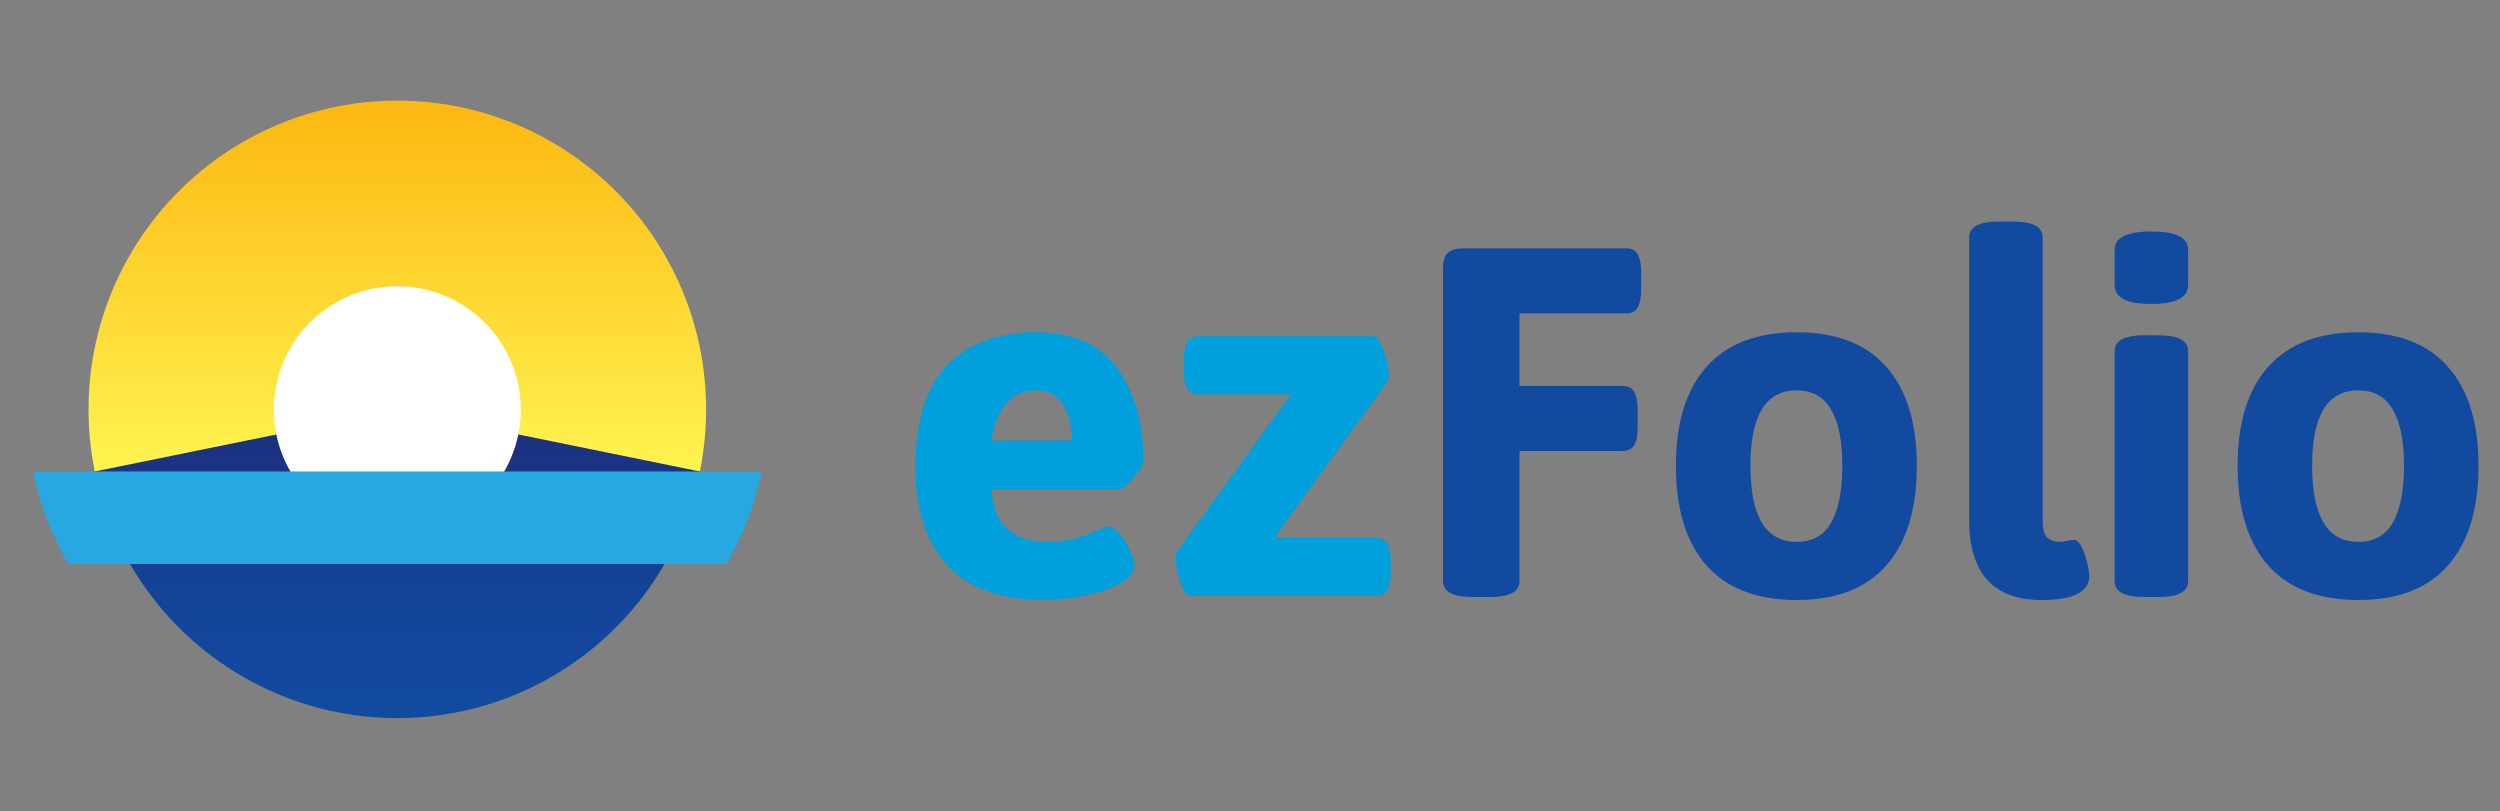
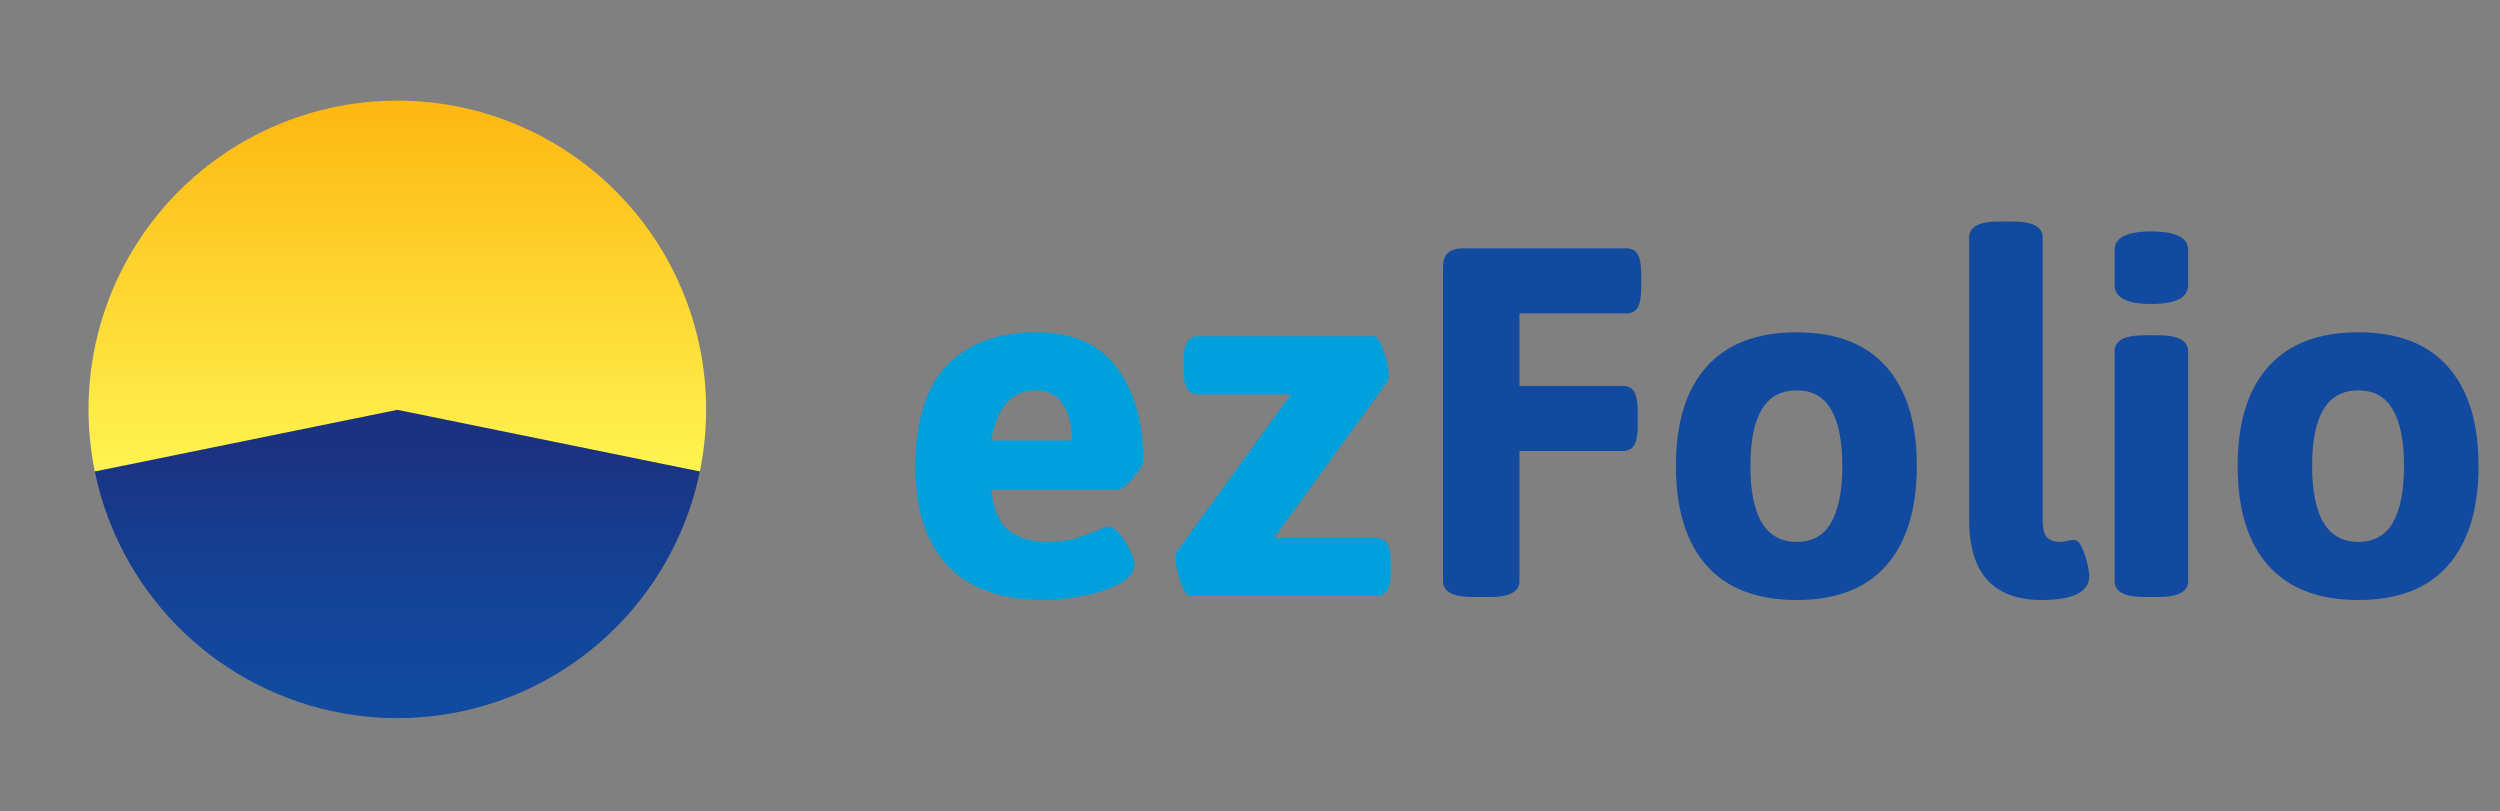
<svg xmlns="http://www.w3.org/2000/svg" width="151" height="49" viewBox="0 0 151 49" fill="none">
  <rect x="0" y="0" width="151" height="49" fill="#808080" stroke="none" />
  <path d="M63.118 36.24C60.478 36.24 58.508 35.54 57.208 34.14C55.928 32.72 55.288 30.76 55.288 28.26C55.288 25.44 55.928 23.37 57.208 22.05C58.508 20.73 60.298 20.07 62.578 20.07C64.798 20.07 66.428 20.79 67.468 22.23C68.528 23.67 69.058 25.53 69.058 27.81C69.058 28.05 68.848 28.41 68.428 28.89C68.028 29.35 67.728 29.58 67.528 29.58H59.878C59.978 30.72 60.318 31.53 60.898 32.01C61.478 32.49 62.288 32.73 63.328 32.73C63.888 32.73 64.398 32.67 64.858 32.55C65.318 32.41 65.798 32.24 66.298 32.04C66.618 31.88 66.838 31.8 66.958 31.8C67.158 31.8 67.378 31.95 67.618 32.25C67.878 32.53 68.088 32.86 68.248 33.24C68.428 33.6 68.518 33.88 68.518 34.08C68.518 34.54 68.208 34.94 67.588 35.28C66.968 35.6 66.228 35.84 65.368 36C64.508 36.16 63.758 36.24 63.118 36.24ZM64.738 26.61C64.738 25.69 64.558 24.96 64.198 24.42C63.838 23.86 63.298 23.58 62.578 23.58C61.098 23.58 60.198 24.59 59.878 26.61H64.738ZM71.88 36C71.7 36 71.51 35.73 71.31 35.19C71.11 34.63 71.01 34.14 71.01 33.72C71.01 33.52 71.04 33.38 71.1 33.3L77.97 23.82H72.39C72.07 23.82 71.84 23.7 71.7 23.46C71.56 23.22 71.49 22.84 71.49 22.32V21.81C71.49 21.29 71.56 20.91 71.7 20.67C71.84 20.43 72.07 20.31 72.39 20.31H83.01C83.17 20.31 83.35 20.59 83.55 21.15C83.77 21.71 83.88 22.2 83.88 22.62C83.88 22.82 83.85 22.97 83.79 23.07L76.95 32.49H83.1C83.42 32.49 83.65 32.61 83.79 32.85C83.93 33.09 84 33.47 84 33.99V34.5C84 35.02 83.93 35.4 83.79 35.64C83.65 35.88 83.42 36 83.1 36H71.88Z" fill="#00A0DC" />
  <path d="M88.958 36.06C87.758 36.06 87.158 35.74 87.158 35.1V16.2C87.158 15.78 87.248 15.48 87.428 15.3C87.628 15.1 87.938 15 88.358 15H98.228C98.548 15 98.778 15.12 98.918 15.36C99.058 15.6 99.128 15.98 99.128 16.5V17.43C99.128 17.95 99.058 18.33 98.918 18.57C98.778 18.81 98.548 18.93 98.228 18.93H91.778V23.31H98.018C98.338 23.31 98.568 23.43 98.708 23.67C98.848 23.91 98.918 24.29 98.918 24.81V25.74C98.918 26.26 98.848 26.64 98.708 26.88C98.568 27.12 98.338 27.24 98.018 27.24H91.778V35.1C91.778 35.74 91.178 36.06 89.978 36.06H88.958ZM108.516 36.24C106.136 36.24 104.326 35.55 103.086 34.17C101.846 32.77 101.226 30.76 101.226 28.14C101.226 25.52 101.846 23.52 103.086 22.14C104.326 20.76 106.136 20.07 108.516 20.07C110.896 20.07 112.696 20.76 113.916 22.14C115.156 23.52 115.776 25.52 115.776 28.14C115.776 30.76 115.156 32.77 113.916 34.17C112.696 35.55 110.896 36.24 108.516 36.24ZM108.516 32.73C109.456 32.73 110.146 32.35 110.586 31.59C111.046 30.81 111.276 29.66 111.276 28.14C111.276 26.62 111.046 25.48 110.586 24.72C110.146 23.96 109.456 23.58 108.516 23.58C107.576 23.58 106.876 23.96 106.416 24.72C105.956 25.48 105.726 26.62 105.726 28.14C105.726 31.2 106.656 32.73 108.516 32.73ZM123.316 36.24C120.396 36.24 118.936 34.62 118.936 31.38V14.34C118.936 13.7 119.536 13.38 120.736 13.38H121.576C122.776 13.38 123.376 13.7 123.376 14.34V31.44C123.376 31.9 123.456 32.23 123.616 32.43C123.796 32.63 124.076 32.73 124.456 32.73C124.556 32.73 124.686 32.71 124.846 32.67C125.026 32.63 125.166 32.61 125.266 32.61C125.446 32.61 125.606 32.76 125.746 33.06C125.886 33.36 125.996 33.69 126.076 34.05C126.156 34.41 126.196 34.65 126.196 34.77C126.196 35.75 125.236 36.24 123.316 36.24ZM129.942 18.36C128.462 18.36 127.722 17.98 127.722 17.22V15.09C127.722 14.35 128.462 13.98 129.942 13.98C131.422 13.98 132.162 14.35 132.162 15.09V17.22C132.162 17.98 131.422 18.36 129.942 18.36ZM129.522 36.06C128.322 36.06 127.722 35.74 127.722 35.1V21.21C127.722 20.57 128.322 20.25 129.522 20.25H130.362C131.562 20.25 132.162 20.57 132.162 21.21V35.1C132.162 35.74 131.562 36.06 130.362 36.06H129.522ZM142.442 36.24C140.062 36.24 138.252 35.55 137.012 34.17C135.772 32.77 135.152 30.76 135.152 28.14C135.152 25.52 135.772 23.52 137.012 22.14C138.252 20.76 140.062 20.07 142.442 20.07C144.822 20.07 146.622 20.76 147.842 22.14C149.082 23.52 149.702 25.52 149.702 28.14C149.702 30.76 149.082 32.77 147.842 34.17C146.622 35.55 144.822 36.24 142.442 36.24ZM142.442 32.73C143.382 32.73 144.072 32.35 144.512 31.59C144.972 30.81 145.202 29.66 145.202 28.14C145.202 26.62 144.972 25.48 144.512 24.72C144.072 23.96 143.382 23.58 142.442 23.58C141.502 23.58 140.802 23.96 140.342 24.72C139.882 25.48 139.652 26.62 139.652 28.14C139.652 31.2 140.582 32.73 142.442 32.73Z" fill="#114A9F" />
  <path d="M42.27 28.476C42.826 25.765 42.771 22.965 42.111 20.277C41.451 17.59 40.2 15.083 38.451 12.939C36.702 10.794 34.498 9.066 31.998 7.879C29.498 6.692 26.765 6.077 23.998 6.077C21.231 6.077 18.498 6.692 15.998 7.879C13.499 9.066 11.294 10.794 9.545 12.939C7.796 15.083 6.546 17.59 5.885 20.277C5.225 22.965 5.171 25.765 5.727 28.476H42.27Z" fill="url(#paint0_linear)" />
  <path d="M5.727 28.476C5.988 29.757 6.385 31.006 6.912 32.203C8.366 35.524 10.756 38.35 13.791 40.334C16.825 42.318 20.372 43.375 23.998 43.375C27.624 43.375 31.171 42.318 34.206 40.334C37.24 38.35 39.631 35.524 41.085 32.203C41.611 31.006 42.008 29.757 42.27 28.476L23.998 24.753L5.727 28.476Z" fill="url(#paint1_linear)" />
-   <path d="M23.998 32.203C28.117 32.203 31.455 28.864 31.455 24.746C31.455 20.627 28.117 17.289 23.998 17.289C19.88 17.289 16.541 20.627 16.541 24.746C16.541 28.864 19.88 32.203 23.998 32.203Z" fill="white" />
-   <path d="M46 28.476C45.739 29.757 45.342 31.006 44.815 32.203C44.536 32.843 44.22 33.465 43.868 34.068H4.128C3.779 33.465 3.464 32.842 3.185 32.203C2.657 31.007 2.26 29.757 2 28.476H46Z" fill="#28A8E0" />
  <defs>
    <linearGradient id="paint0_linear" x1="23.998" y1="28.476" x2="23.998" y2="6.101" gradientUnits="userSpaceOnUse">
      <stop stop-color="#FFF450" />
      <stop offset="0.97" stop-color="#FDB913" />
    </linearGradient>
    <linearGradient id="paint1_linear" x1="23.998" y1="27.258" x2="23.998" y2="42.333" gradientUnits="userSpaceOnUse">
      <stop stop-color="#1B3281" />
      <stop offset="0.14" stop-color="#193787" />
      <stop offset="0.64" stop-color="#134599" />
      <stop offset="1" stop-color="#114A9F" />
    </linearGradient>
  </defs>
</svg>